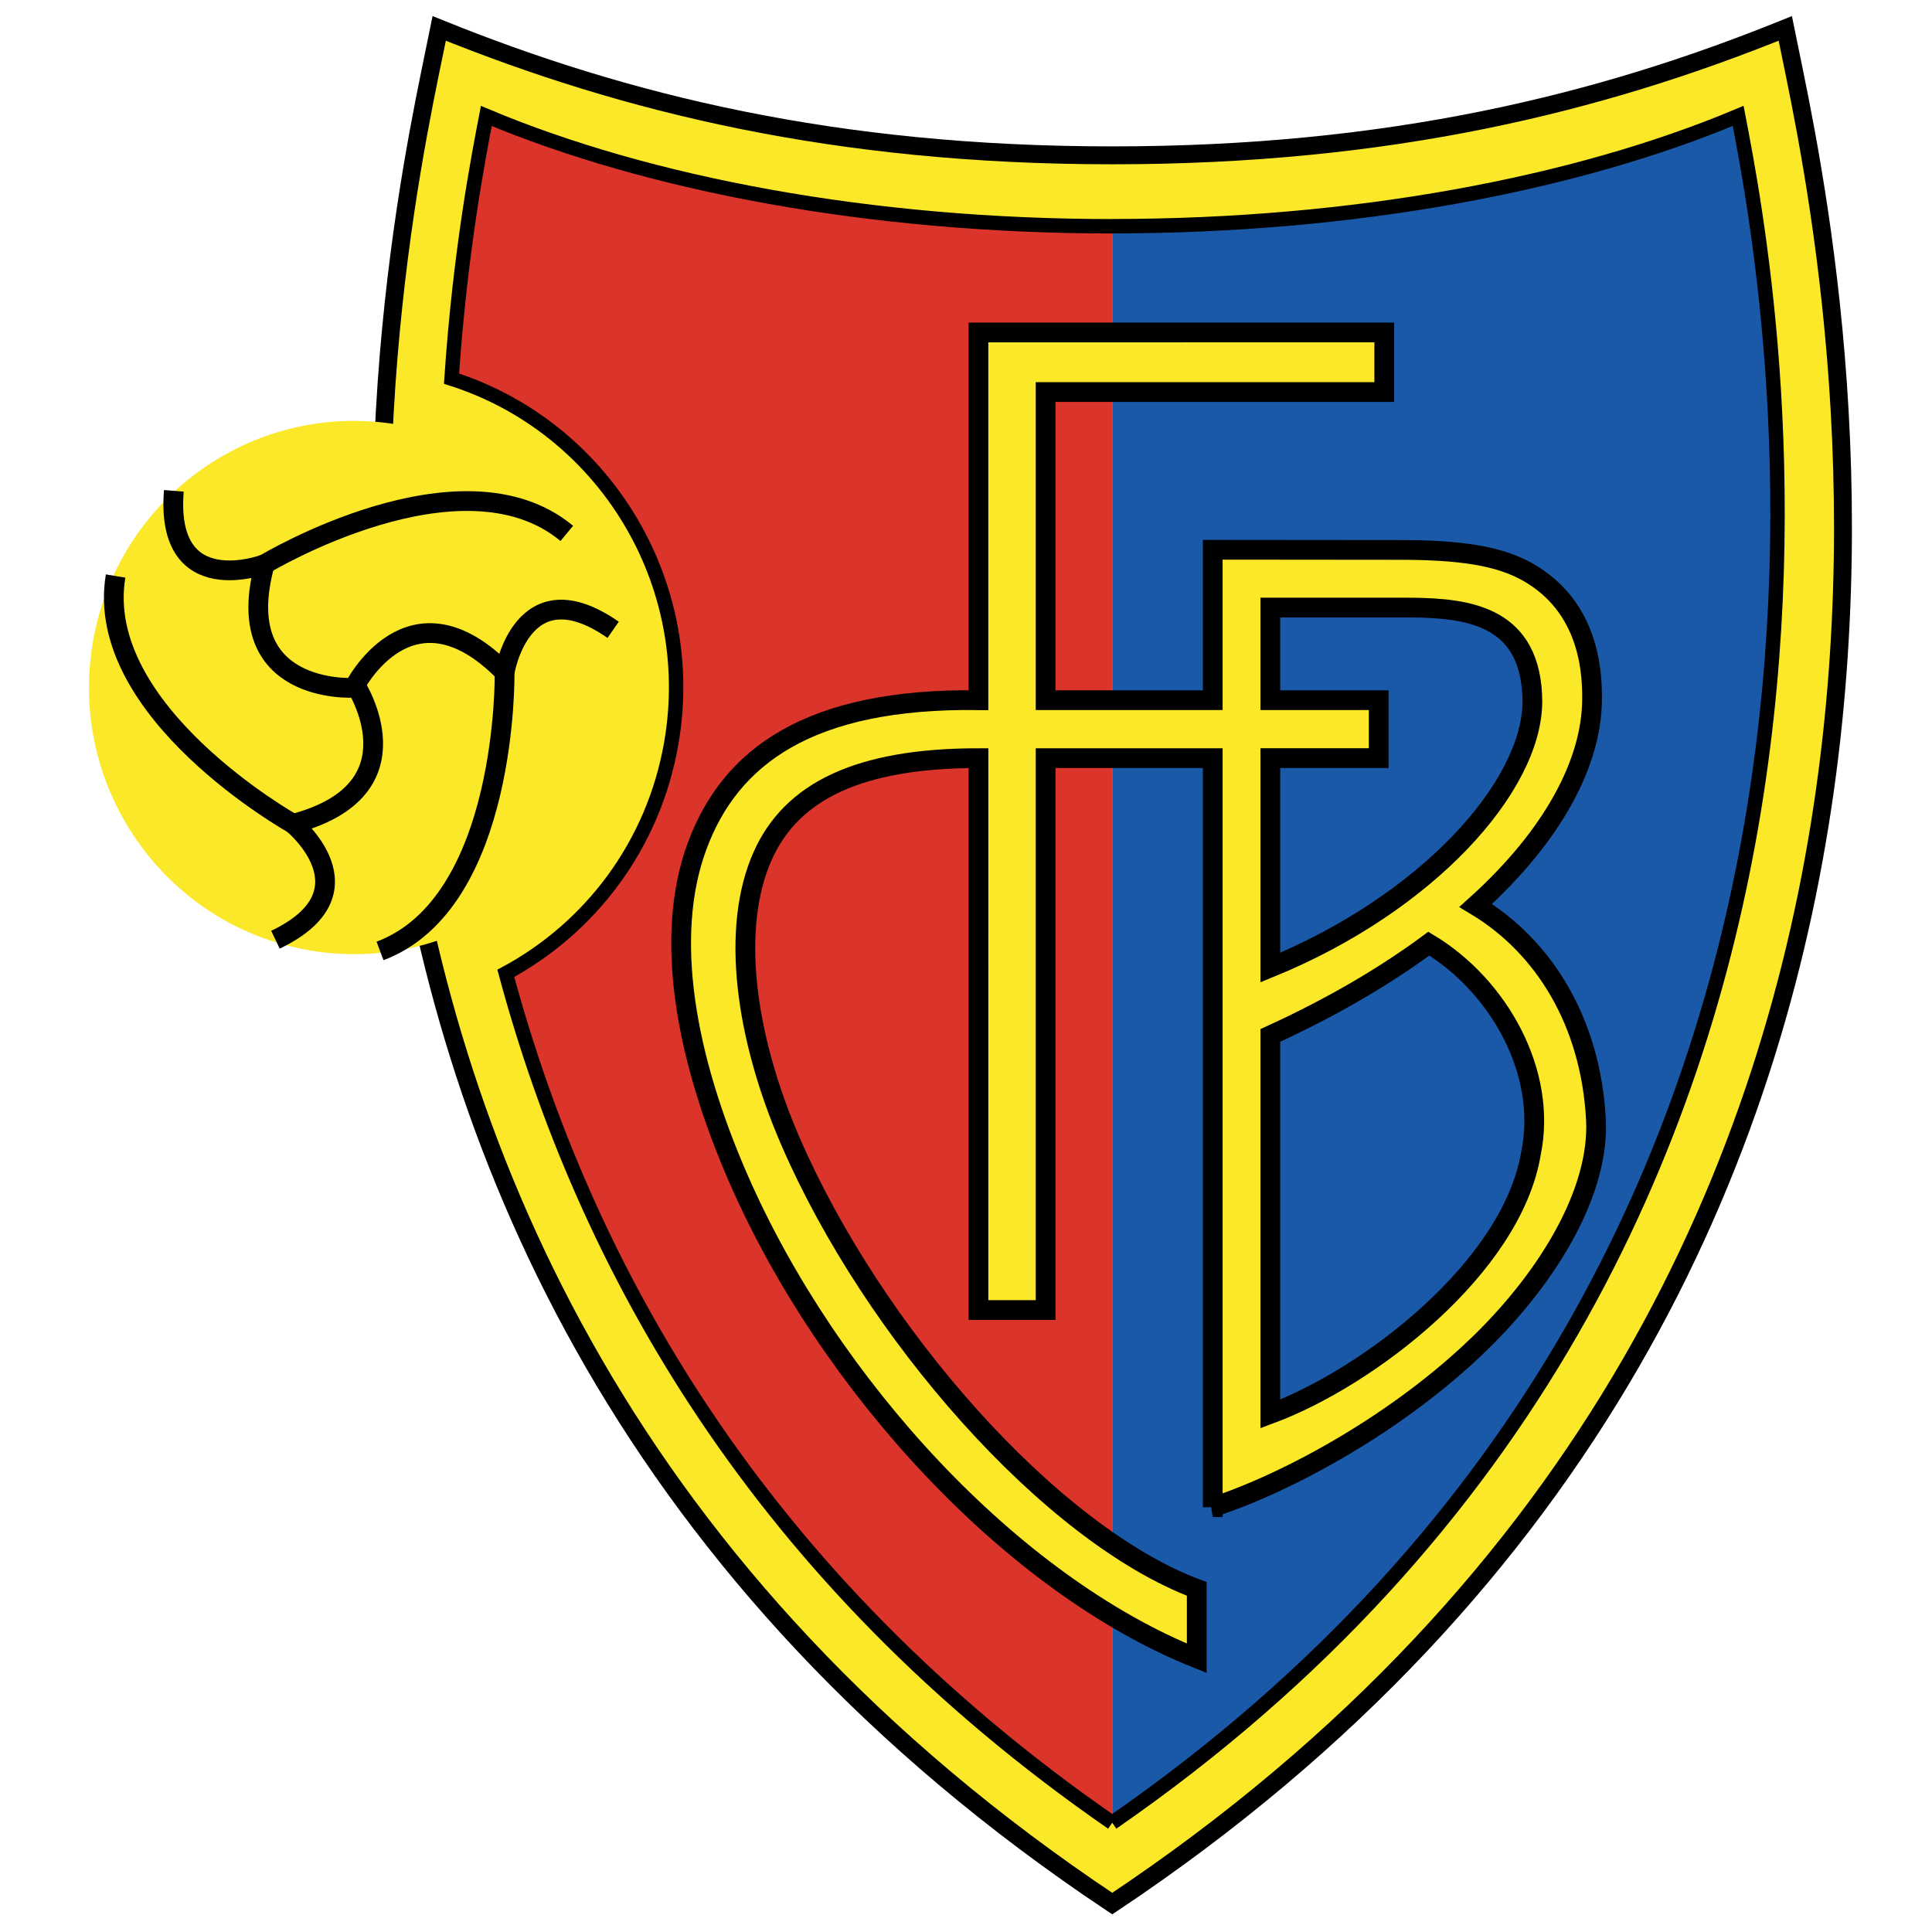
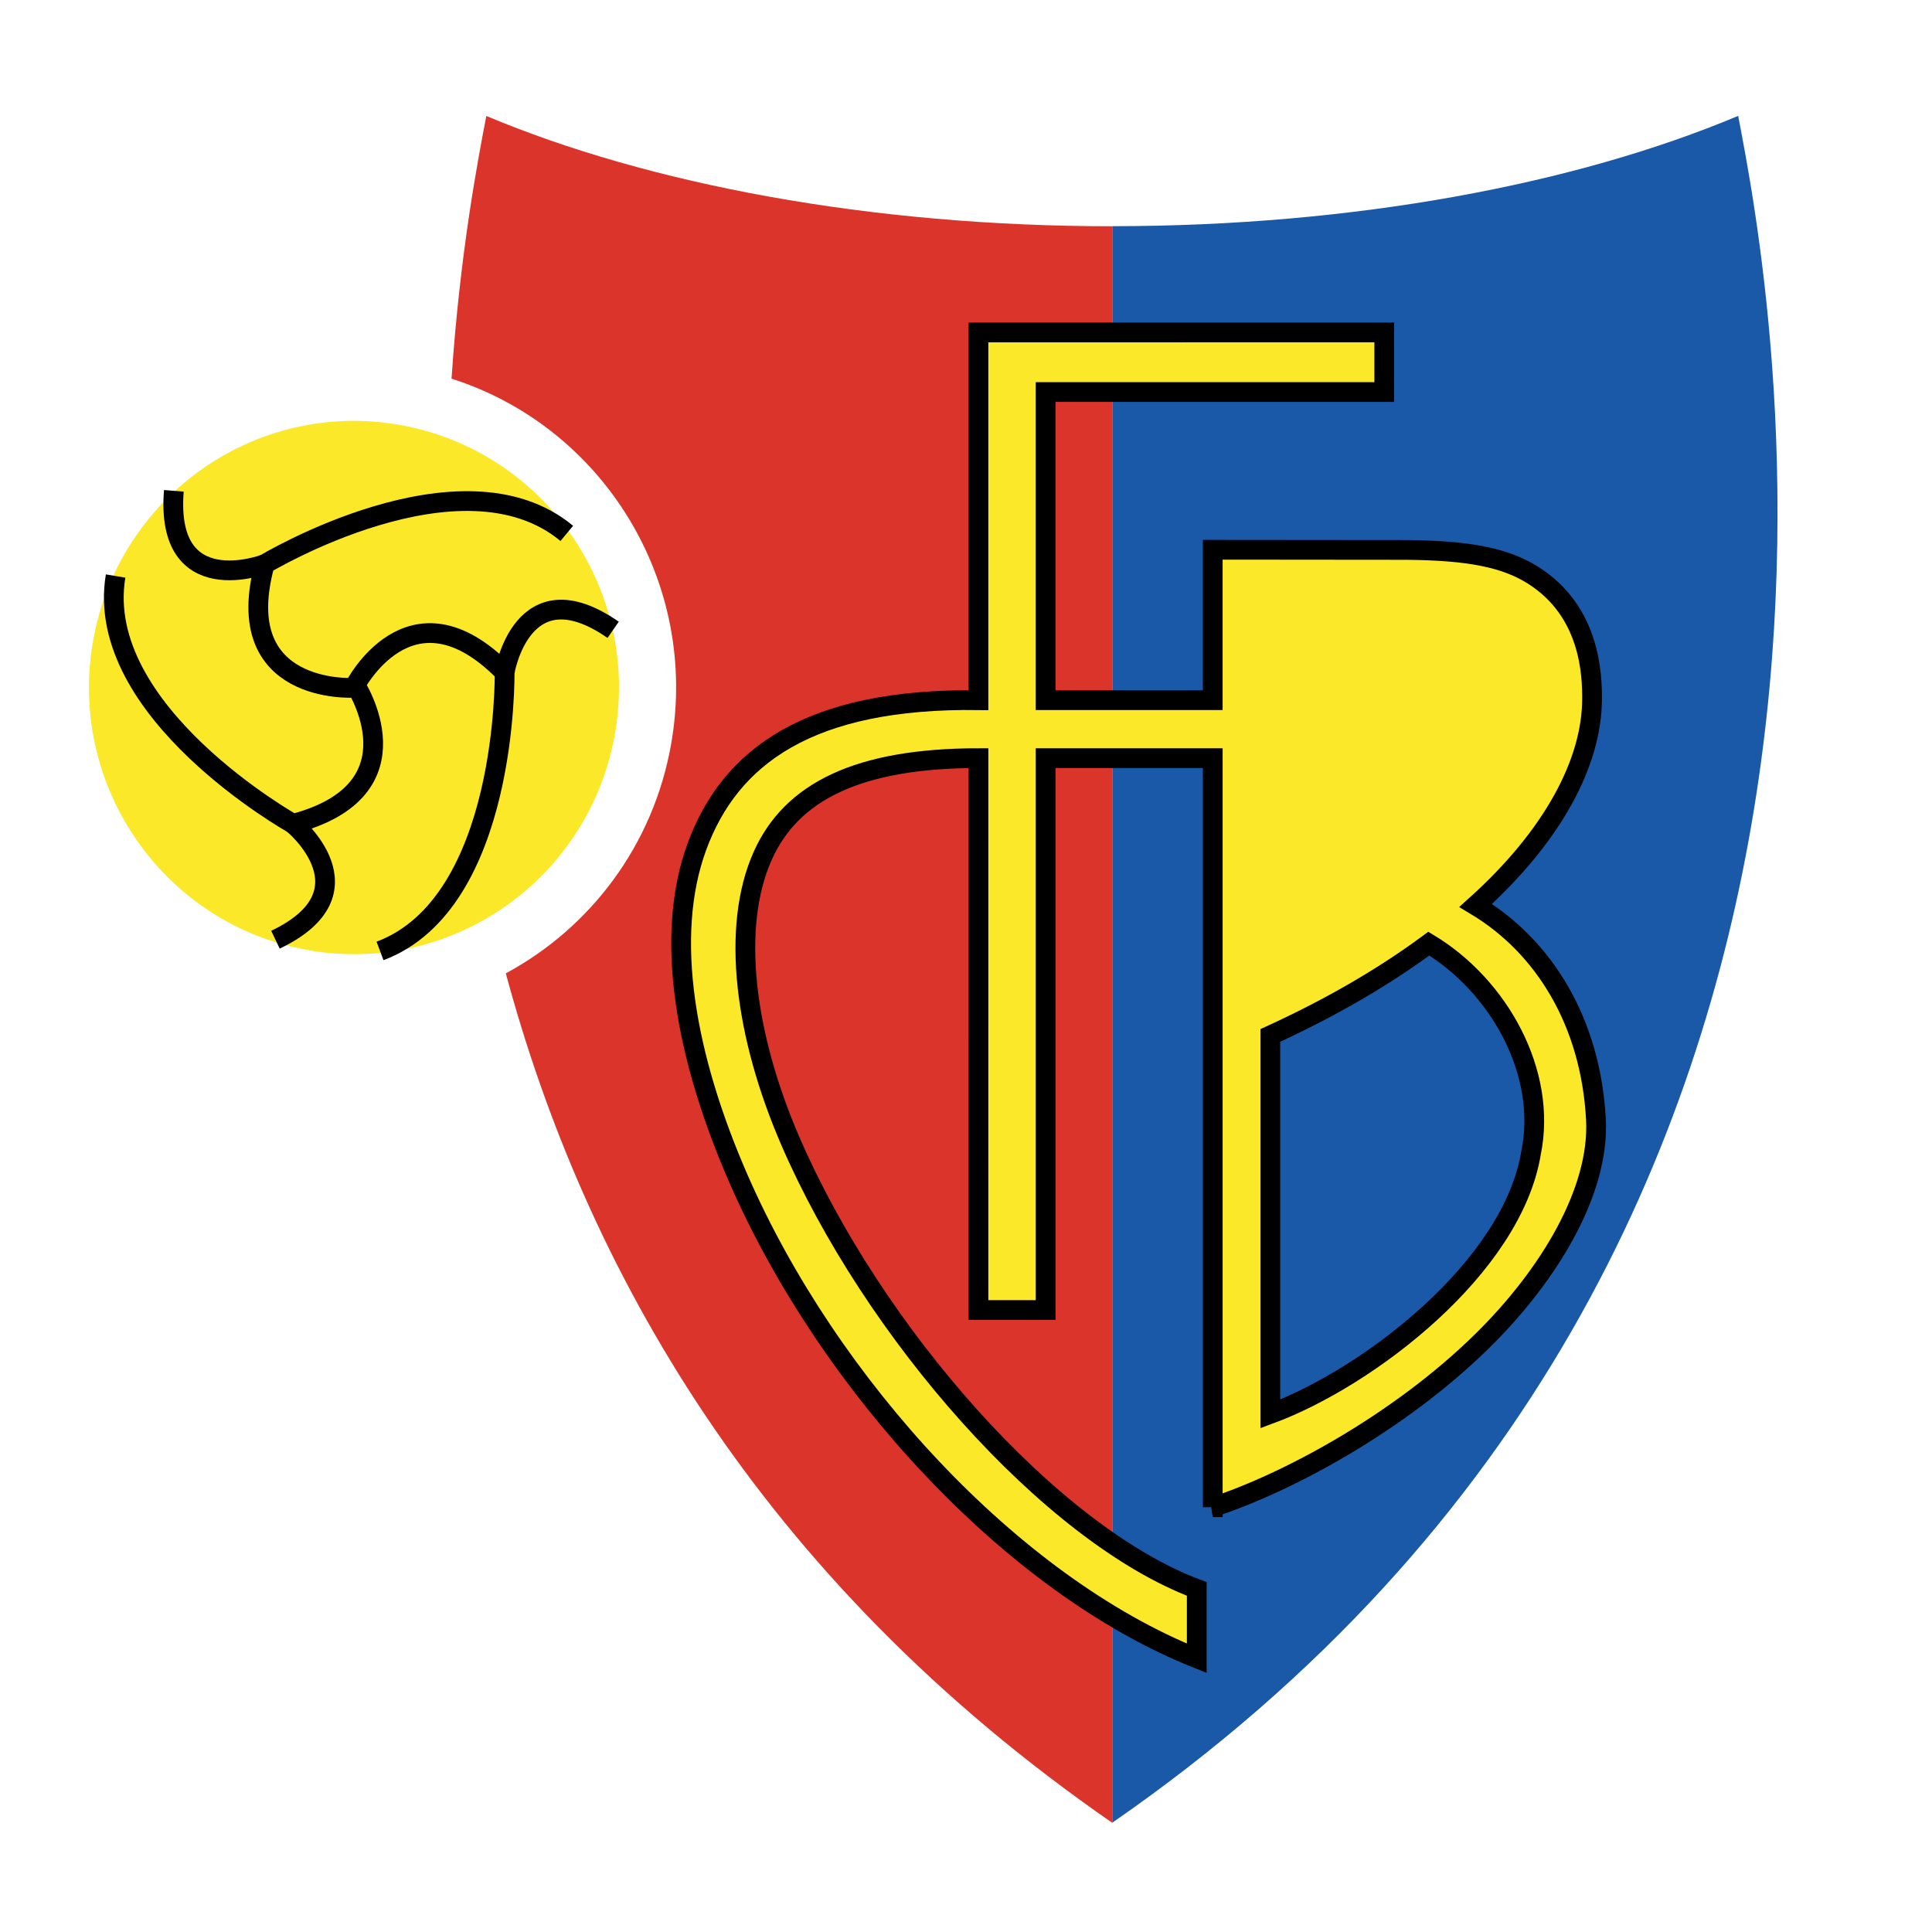
<svg xmlns="http://www.w3.org/2000/svg" version="1.0" id="Layer_1" x="0px" y="0px" width="192.756px" height="192.756px" viewBox="0 0 192.756 192.756" enable-background="new 0 0 192.756 192.756" xml:space="preserve">
  <g>
-     <polygon fill-rule="evenodd" clip-rule="evenodd" fill="#FFFFFF" points="0,0 192.756,0 192.756,192.756 0,192.756 0,0  " />
-     <path fill-rule="evenodd" clip-rule="evenodd" fill="#FBE829" stroke="#000000" stroke-width="1.786" stroke-miterlimit="2.613" d="   M110.969,189.922c96.604-64.363,70.635-169.553,67.146-187.087c-18.554,7.509-39.522,12.663-67.146,12.663   c-27.624,0-48.592-5.154-67.146-12.663C40.334,20.369,14.365,125.559,110.969,189.922L110.969,189.922z" />
    <path fill-rule="evenodd" clip-rule="evenodd" fill="#1A58A8" d="M110.969,22.567v159.287   c84.408-58.379,65.497-154.387,62.449-170.292C157.207,18.373,135.104,22.567,110.969,22.567L110.969,22.567z" />
    <path fill-rule="evenodd" clip-rule="evenodd" fill="#DB342A" d="M110.969,22.574v159.286   c-35.452-24.52-52.673-55.678-60.503-84.75c8.394-4.521,14.715-12.734,16.497-22.9c2.831-16.152-6.785-31.615-21.914-36.431   c0.853-12.704,2.687-22.115,3.472-26.209C64.732,18.379,86.833,22.574,110.969,22.574L110.969,22.574z" />
    <path fill-rule="evenodd" clip-rule="evenodd" fill="#FBE829" stroke="#000000" stroke-width="1.97" stroke-miterlimit="2.613" d="   M120.996,150.373c7.418-2.418,18.562-8.406,26.865-16.562c6.667-6.549,11.752-14.965,11.365-22.141   c-0.521-9.676-5.155-17.229-11.995-21.333c7.756-6.98,11.573-14.289,11.608-20.542c0.013-2.316-0.094-8.792-5.933-12.435   c-2.753-1.717-6.329-2.441-12.593-2.493c-6.456,0-12.878-0.018-19.318-0.018v15.007h-16.675V39.113h33.788v-5.945L97.62,33.17   l0,36.686c-16.875-0.22-24.788,5.618-28.089,14.608c-3.301,8.99-1.172,20.989,4.171,33.196   c8.984,20.525,27.224,40.406,45.698,47.789v-6.92c-14.641-5.498-32.329-25.664-40.564-44.727   c-4.514-10.447-5.953-21.253-2.729-28.442c2.845-6.343,9.449-9.718,21.515-9.721l-0.001,55.065h6.701V75.638h16.675V150.373   L120.996,150.373z" />
    <path fill-rule="evenodd" clip-rule="evenodd" fill="#FBE829" d="M39.907,42.399c-14.378-2.551-28.091,7.109-30.626,21.577   C6.746,78.443,16.347,92.24,30.726,94.79c14.378,2.55,28.09-7.109,30.625-21.576C63.887,58.746,54.286,44.95,39.907,42.399   L39.907,42.399z" />
    <path fill="none" stroke="#000000" stroke-width="1.97" stroke-miterlimit="2.613" d="M35.229,68.621   c0,0-12.383,0.713-8.815-12.339c0,0-9.958,3.786-9.069-7.312 M26.414,56.282c0,0,19.604-11.812,30.135-3.066 M35.316,68.595   c0,0,5.578-11.146,15.029-1.512c0,0,1.721-10.57,10.829-4.247 M50.345,67.083c0,0,0.365,22.988-12.429,27.792 M35.455,68.343   c0,0,6.805,10.434-6.213,13.852c0,0,8.238,6.785-1.76,11.559 M29.242,82.195c0,0-19.969-11.175-17.708-24.725" />
-     <path fill="none" stroke="#000000" stroke-width="1.438" stroke-miterlimit="2.613" d="M110.969,22.567v0.007 M110.969,22.574   c-24.136,0-46.237-4.194-62.448-11.005c-0.785,4.094-2.619,13.506-3.472,26.209c15.129,4.816,24.745,20.278,21.914,36.431   c-1.782,10.166-8.103,18.379-16.497,22.9c7.83,29.072,25.051,60.23,60.503,84.75 M110.969,181.859v-0.006 M110.969,181.854   c84.408-58.379,65.498-154.387,62.449-170.292c-16.211,6.811-38.312,11.005-62.449,11.005" />
-     <path fill-rule="evenodd" clip-rule="evenodd" fill="#1A58A8" stroke="#000000" stroke-width="1.97" stroke-miterlimit="2.613" d="   M126.741,69.857h10.81v5.781h-10.81v20.897c15.653-6.409,26.091-18.029,26.145-26.525c-0.049-8.528-6.312-9.34-12.085-9.391   l-14.06-0.001V69.857L126.741,69.857z" />
    <path fill-rule="evenodd" clip-rule="evenodd" fill="#1A58A8" stroke="#000000" stroke-width="1.97" stroke-miterlimit="2.613" d="   M142.554,94.146c6.992,4.212,11.844,12.874,10.197,20.886c-1.876,11.4-16.167,22.383-26.01,26.037v-37.764   C132.918,100.482,138.182,97.379,142.554,94.146L142.554,94.146z" />
  </g>
</svg>